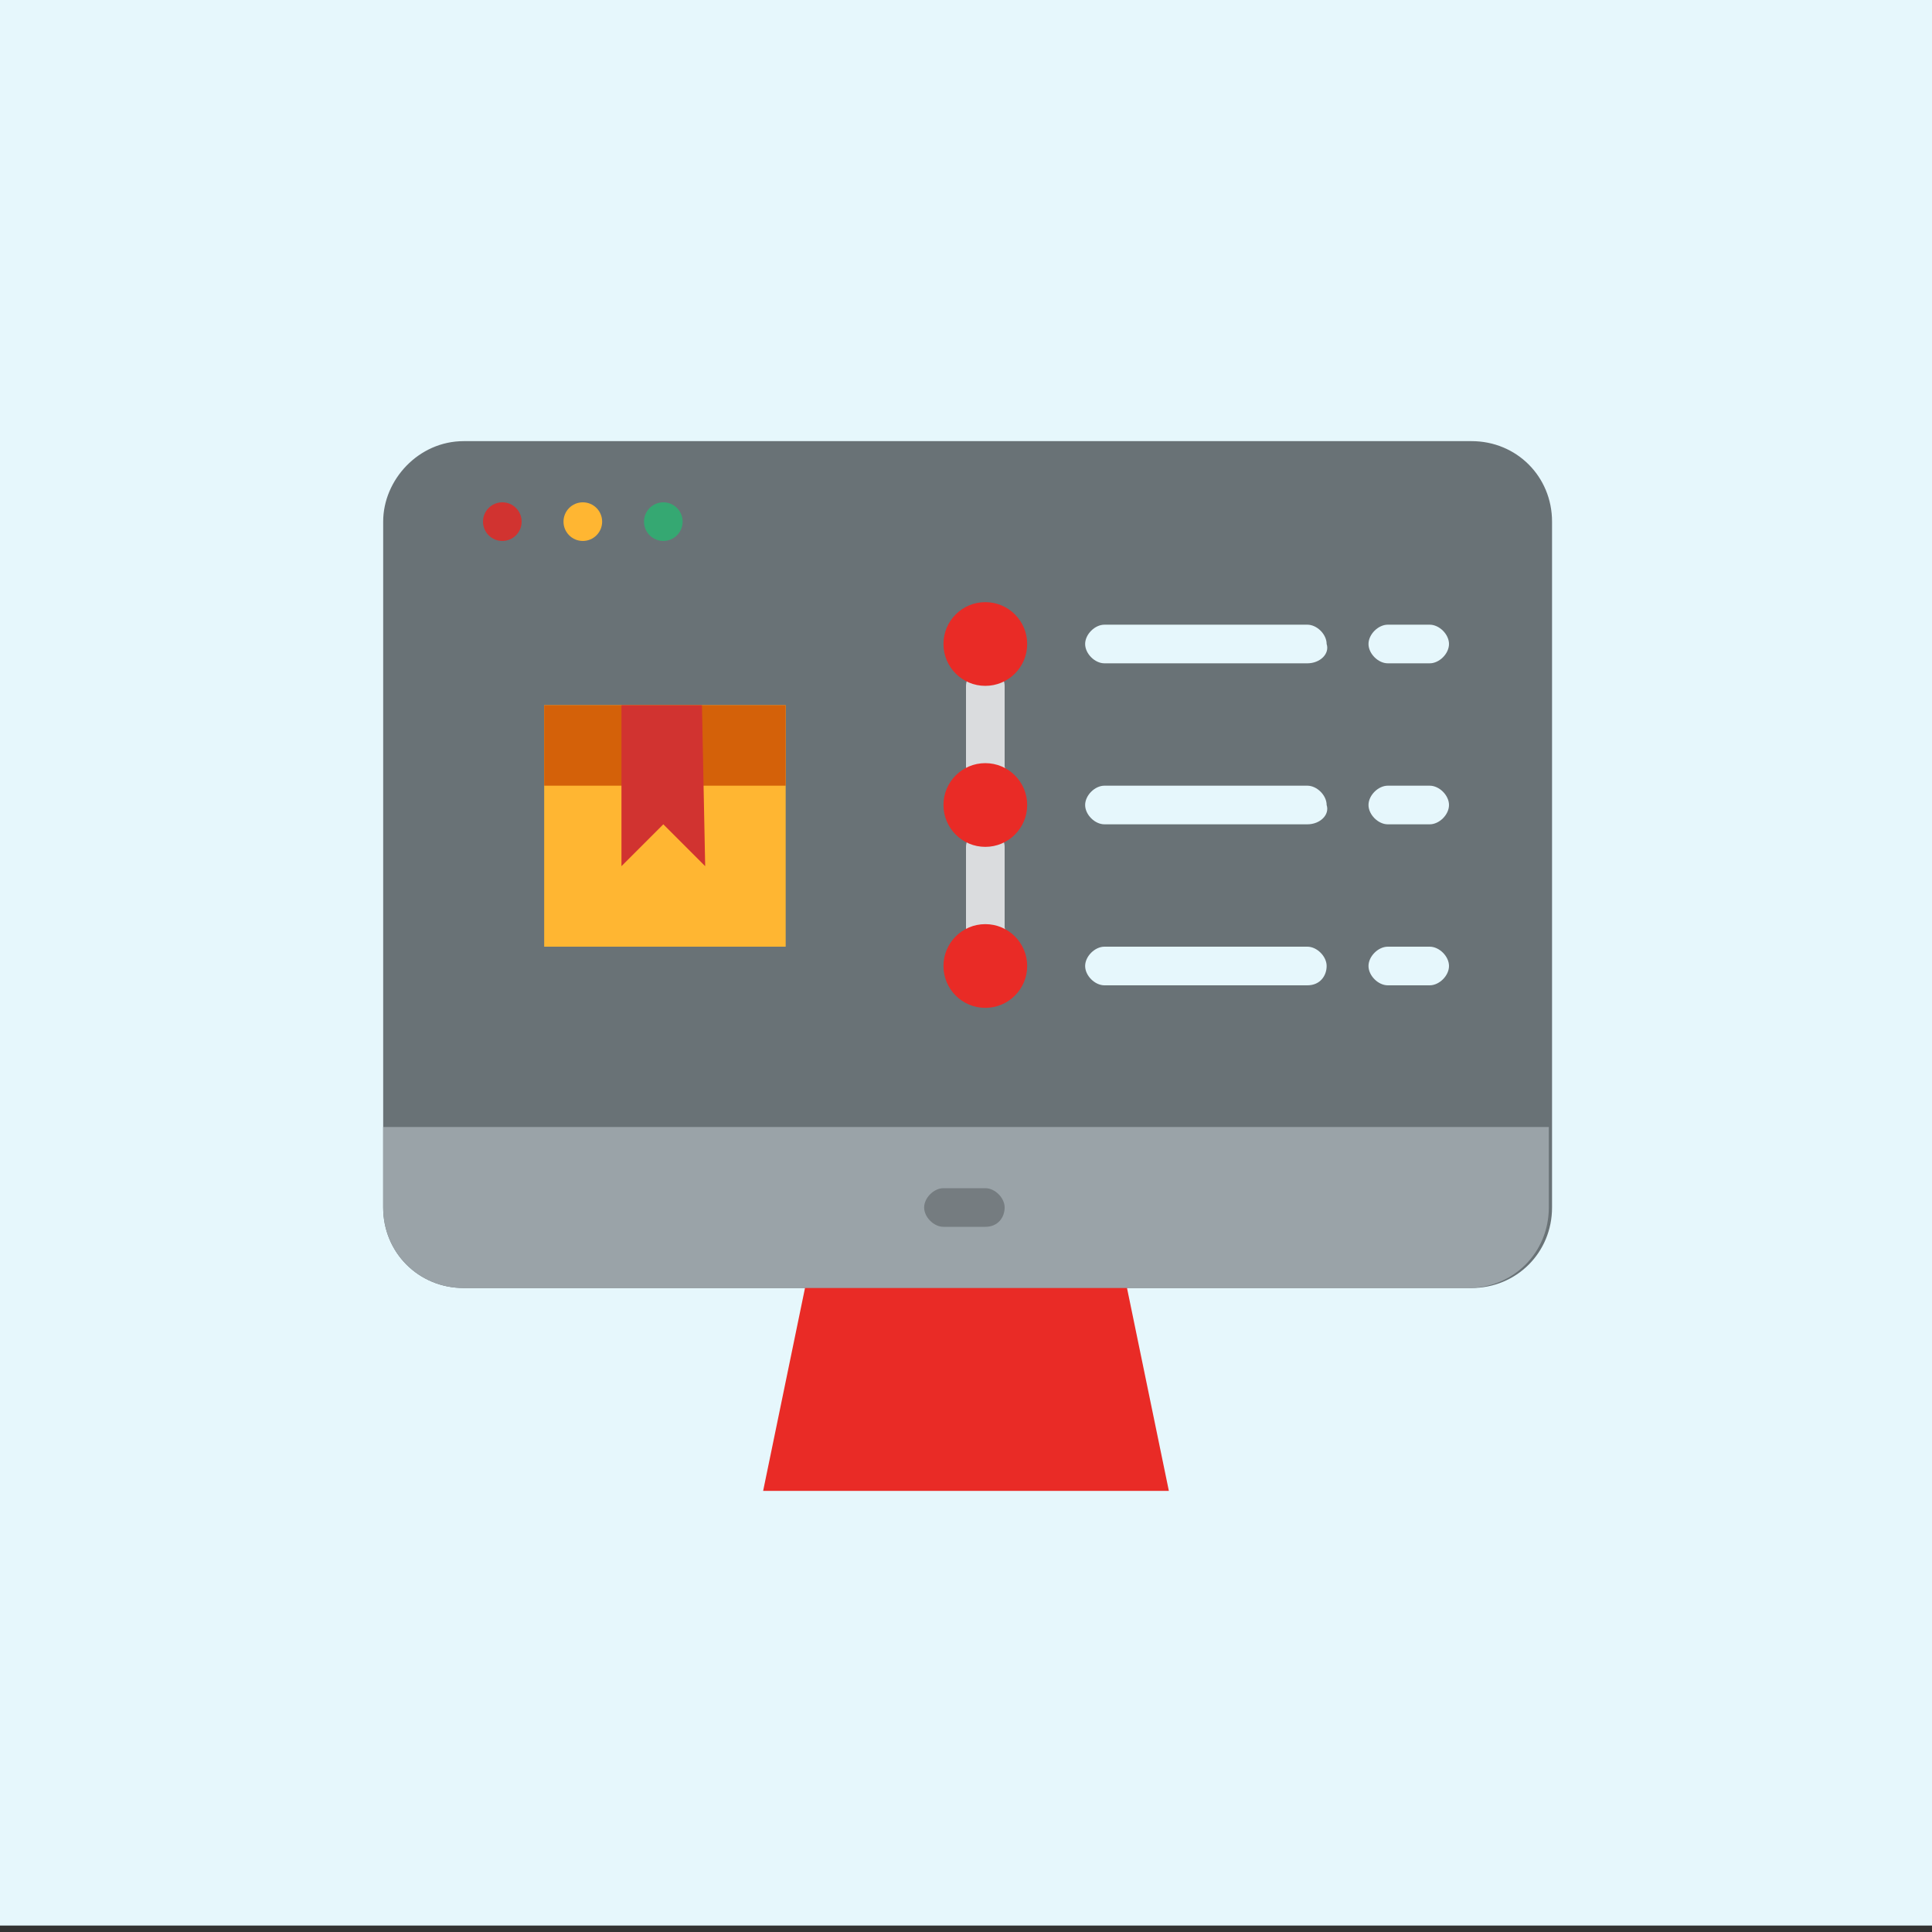
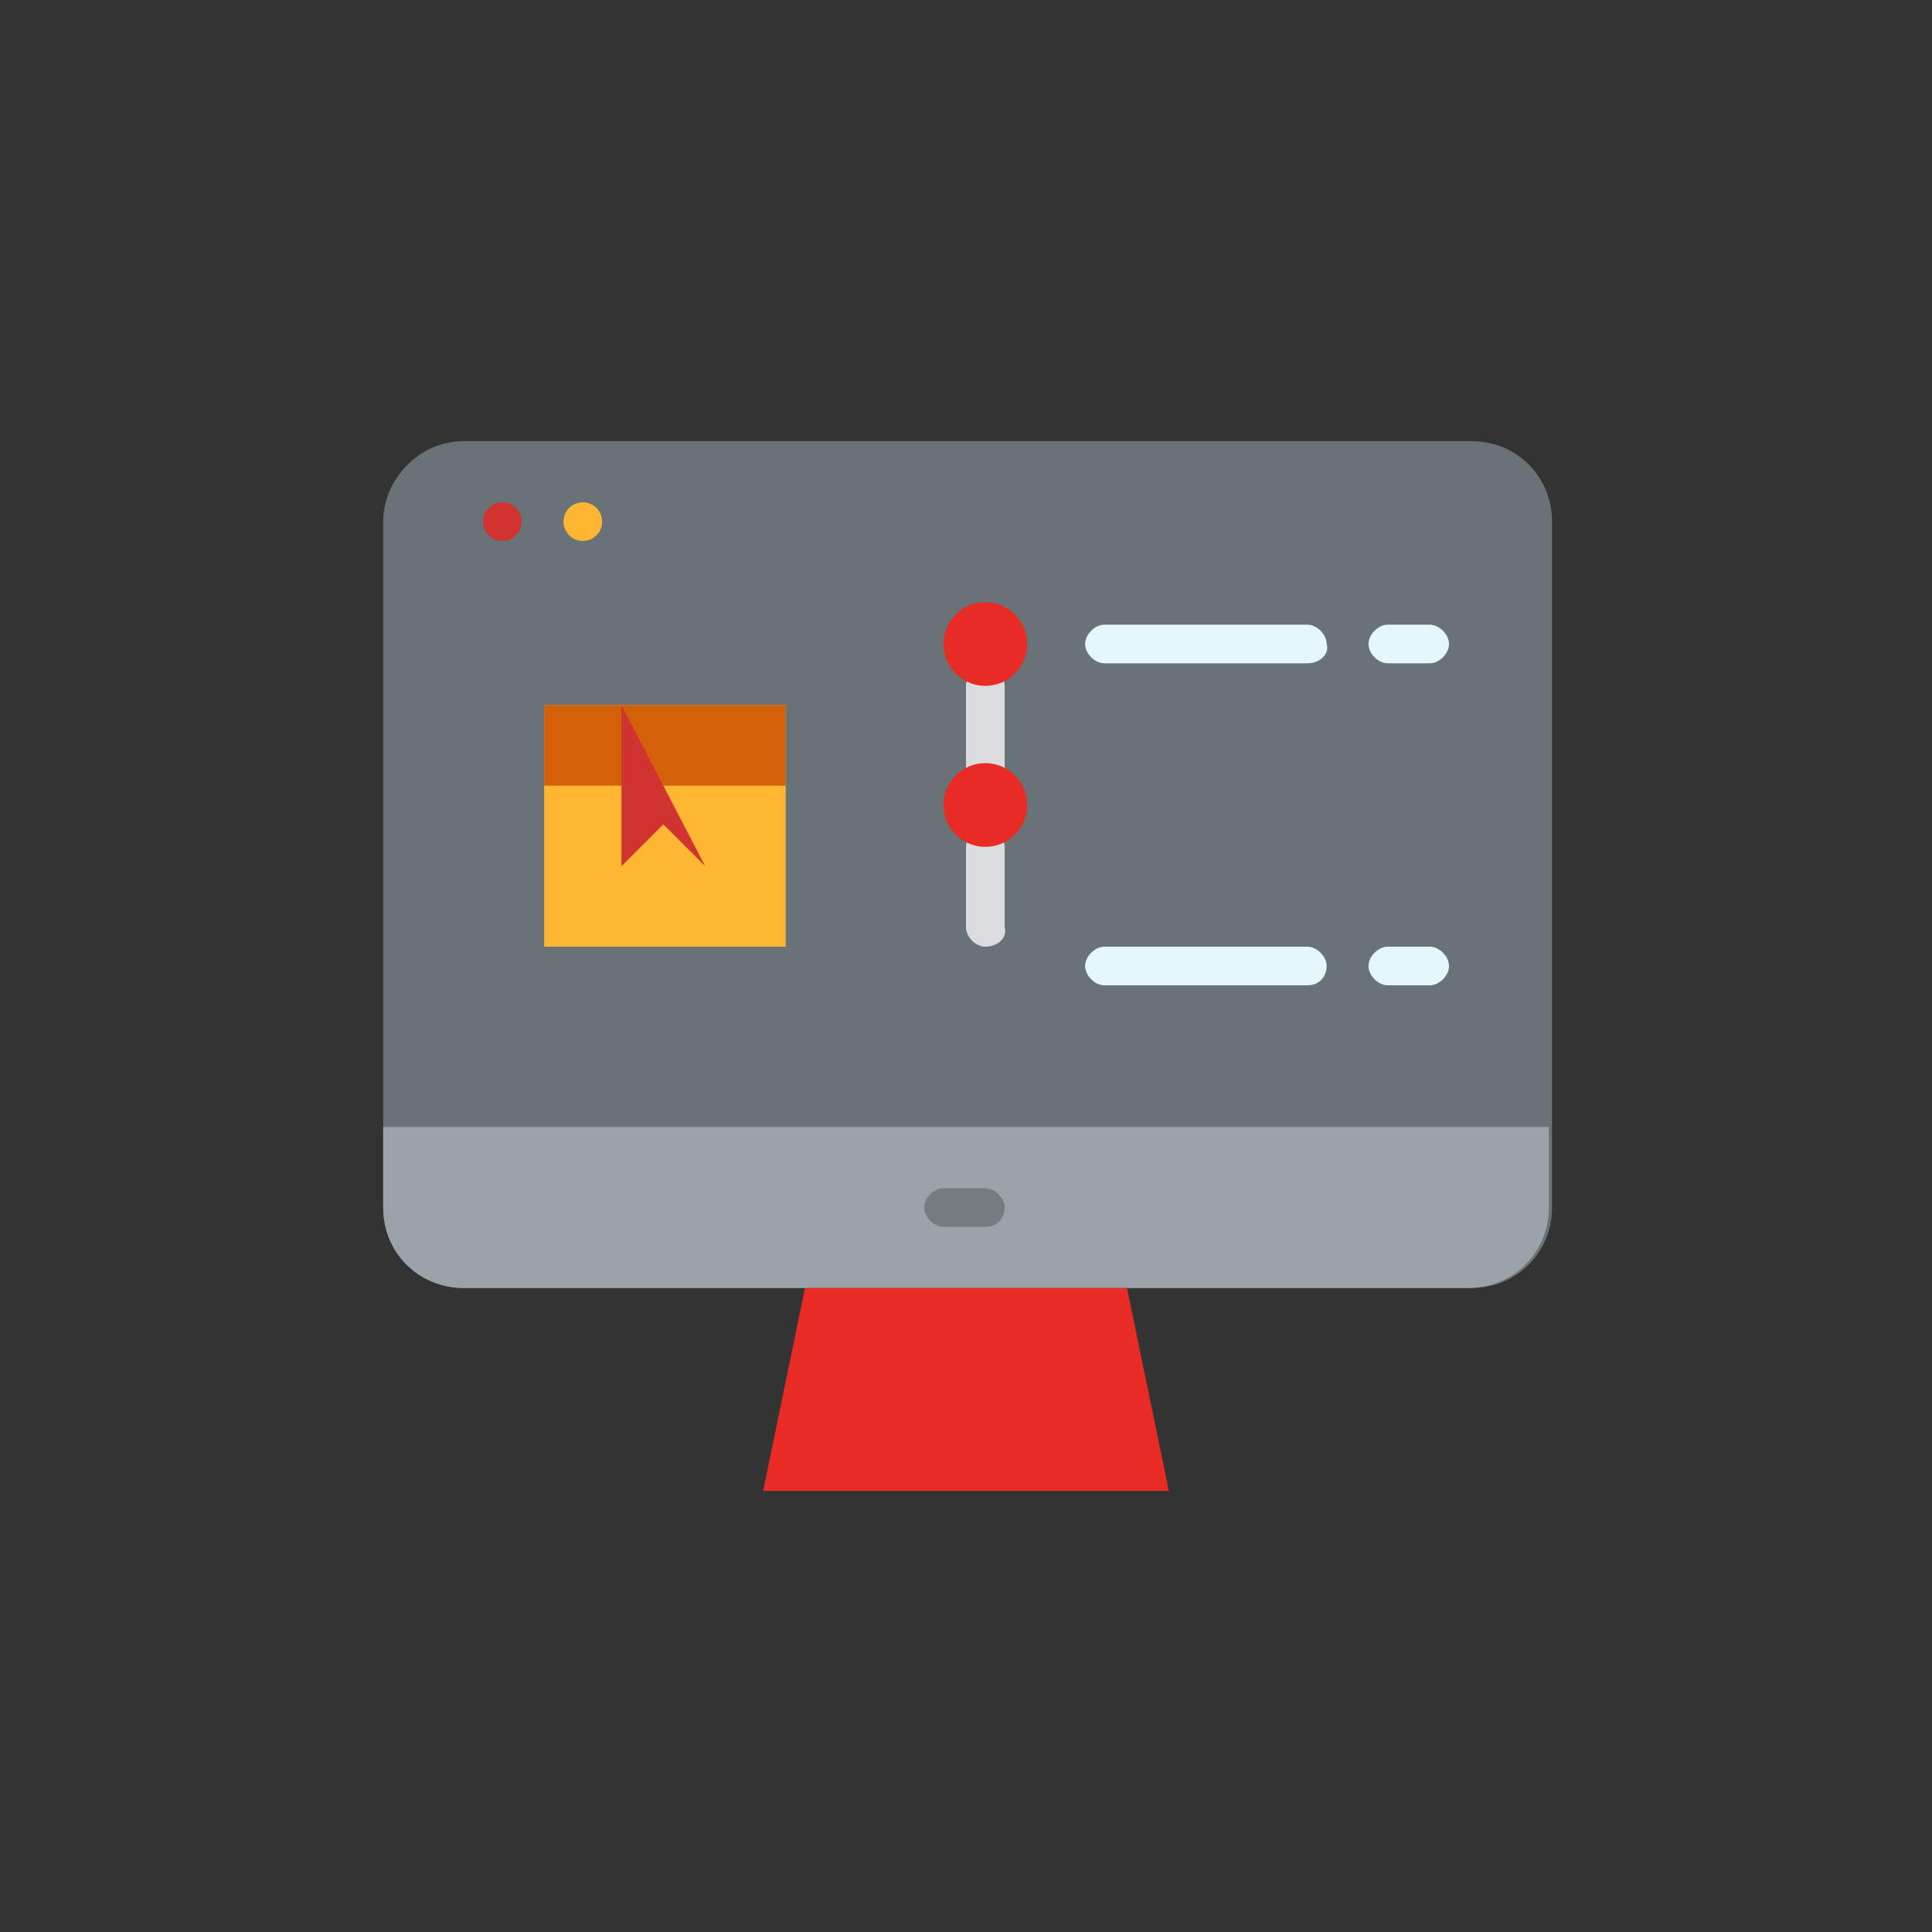
<svg xmlns="http://www.w3.org/2000/svg" version="1.1" id="Flat" x="0px" y="0px" width="60px" height="60px" viewBox="0 0 60 60" style="enable-background:new 0 0 60 60;" xml:space="preserve">
  <rect x="0" y="0" width="60" height="60" fill="#333333" stroke="none" />
  <style type="text/css">
	.st0{fill:#E6F7FC;}
	.st1{fill:#697276;}
	.st2{fill:#9AA3A8;}
	.st3{fill:#E92B26;}
	.st4{fill:#D13330;}
	.st5{fill:#FFB632;}
	.st6{fill:#35A872;}
	.st7{fill:#757C80;}
	.st8{fill:#DADCDE;}
	.st9{fill:#D46109;}
</style>
-   <rect class="st0" width="60" height="59.8" />
  <path class="st1" d="M14.4,13.7h31.3c1.4,0,2.5,1.1,2.5,2.5v21.3c0,1.4-1.1,2.5-2.5,2.5H14.4c-1.4,0-2.5-1.1-2.5-2.5V16.2  C11.9,14.9,13,13.7,14.4,13.7z" />
  <path class="st2" d="M48.1,35v2.5c0,1.4-1.1,2.5-2.5,2.5H14.4c-1.4,0-2.5-1.1-2.5-2.5V35H48.1z" />
  <path class="st3" d="M36.3,46.3H23.7L25,40h10L36.3,46.3z" />
  <circle class="st4" cx="15.6" cy="16.2" r="0.6" />
  <circle class="st5" cx="18.1" cy="16.2" r="0.6" />
-   <circle class="st6" cx="20.6" cy="16.2" r="0.6" />
  <path class="st7" d="M30.6,38.1h-1.3c-0.3,0-0.6-0.3-0.6-0.6s0.3-0.6,0.6-0.6h1.3c0.3,0,0.6,0.3,0.6,0.6S31,38.1,30.6,38.1z" />
  <path class="st8" d="M30.6,24.4c-0.3,0-0.6-0.3-0.6-0.6v-2.5c0-0.3,0.3-0.6,0.6-0.6s0.6,0.3,0.6,0.6v2.5  C31.3,24.1,31,24.4,30.6,24.4z" />
  <path class="st8" d="M30.6,29.4c-0.3,0-0.6-0.3-0.6-0.6v-2.5c0-0.3,0.3-0.6,0.6-0.6s0.6,0.3,0.6,0.6v2.5  C31.3,29.1,31,29.4,30.6,29.4z" />
  <path class="st5" d="M16.9,21.9h7.5v7.5h-7.5V21.9z" />
  <path class="st9" d="M16.9,21.9h7.5v2.5h-7.5V21.9z" />
-   <path class="st4" d="M21.9,26.9l-1.3-1.3l-1.3,1.3v-5h2.5L21.9,26.9L21.9,26.9z" />
+   <path class="st4" d="M21.9,26.9l-1.3-1.3l-1.3,1.3v-5L21.9,26.9L21.9,26.9z" />
  <circle class="st3" cx="30.6" cy="20" r="1.3" />
  <circle class="st3" cx="30.6" cy="25" r="1.3" />
-   <circle class="st3" cx="30.6" cy="30" r="1.3" />
  <g>
    <path class="st0" d="M40.6,20.6h-6.3c-0.3,0-0.6-0.3-0.6-0.6c0-0.3,0.3-0.6,0.6-0.6h6.3c0.3,0,0.6,0.3,0.6,0.6   C41.3,20.3,41,20.6,40.6,20.6z" />
    <path class="st0" d="M44.4,20.6h-1.3c-0.3,0-0.6-0.3-0.6-0.6c0-0.3,0.3-0.6,0.6-0.6h1.3c0.3,0,0.6,0.3,0.6,0.6   C45,20.3,44.7,20.6,44.4,20.6z" />
-     <path class="st0" d="M40.6,25.6h-6.3c-0.3,0-0.6-0.3-0.6-0.6c0-0.3,0.3-0.6,0.6-0.6h6.3c0.3,0,0.6,0.3,0.6,0.6   C41.3,25.3,41,25.6,40.6,25.6z" />
-     <path class="st0" d="M44.4,25.6h-1.3c-0.3,0-0.6-0.3-0.6-0.6c0-0.3,0.3-0.6,0.6-0.6h1.3c0.3,0,0.6,0.3,0.6,0.6   C45,25.3,44.7,25.6,44.4,25.6z" />
    <path class="st0" d="M40.6,30.6h-6.3c-0.3,0-0.6-0.3-0.6-0.6s0.3-0.6,0.6-0.6h6.3c0.3,0,0.6,0.3,0.6,0.6S41,30.6,40.6,30.6z" />
    <path class="st0" d="M44.4,30.6h-1.3c-0.3,0-0.6-0.3-0.6-0.6s0.3-0.6,0.6-0.6h1.3c0.3,0,0.6,0.3,0.6,0.6S44.7,30.6,44.4,30.6z" />
  </g>
</svg>